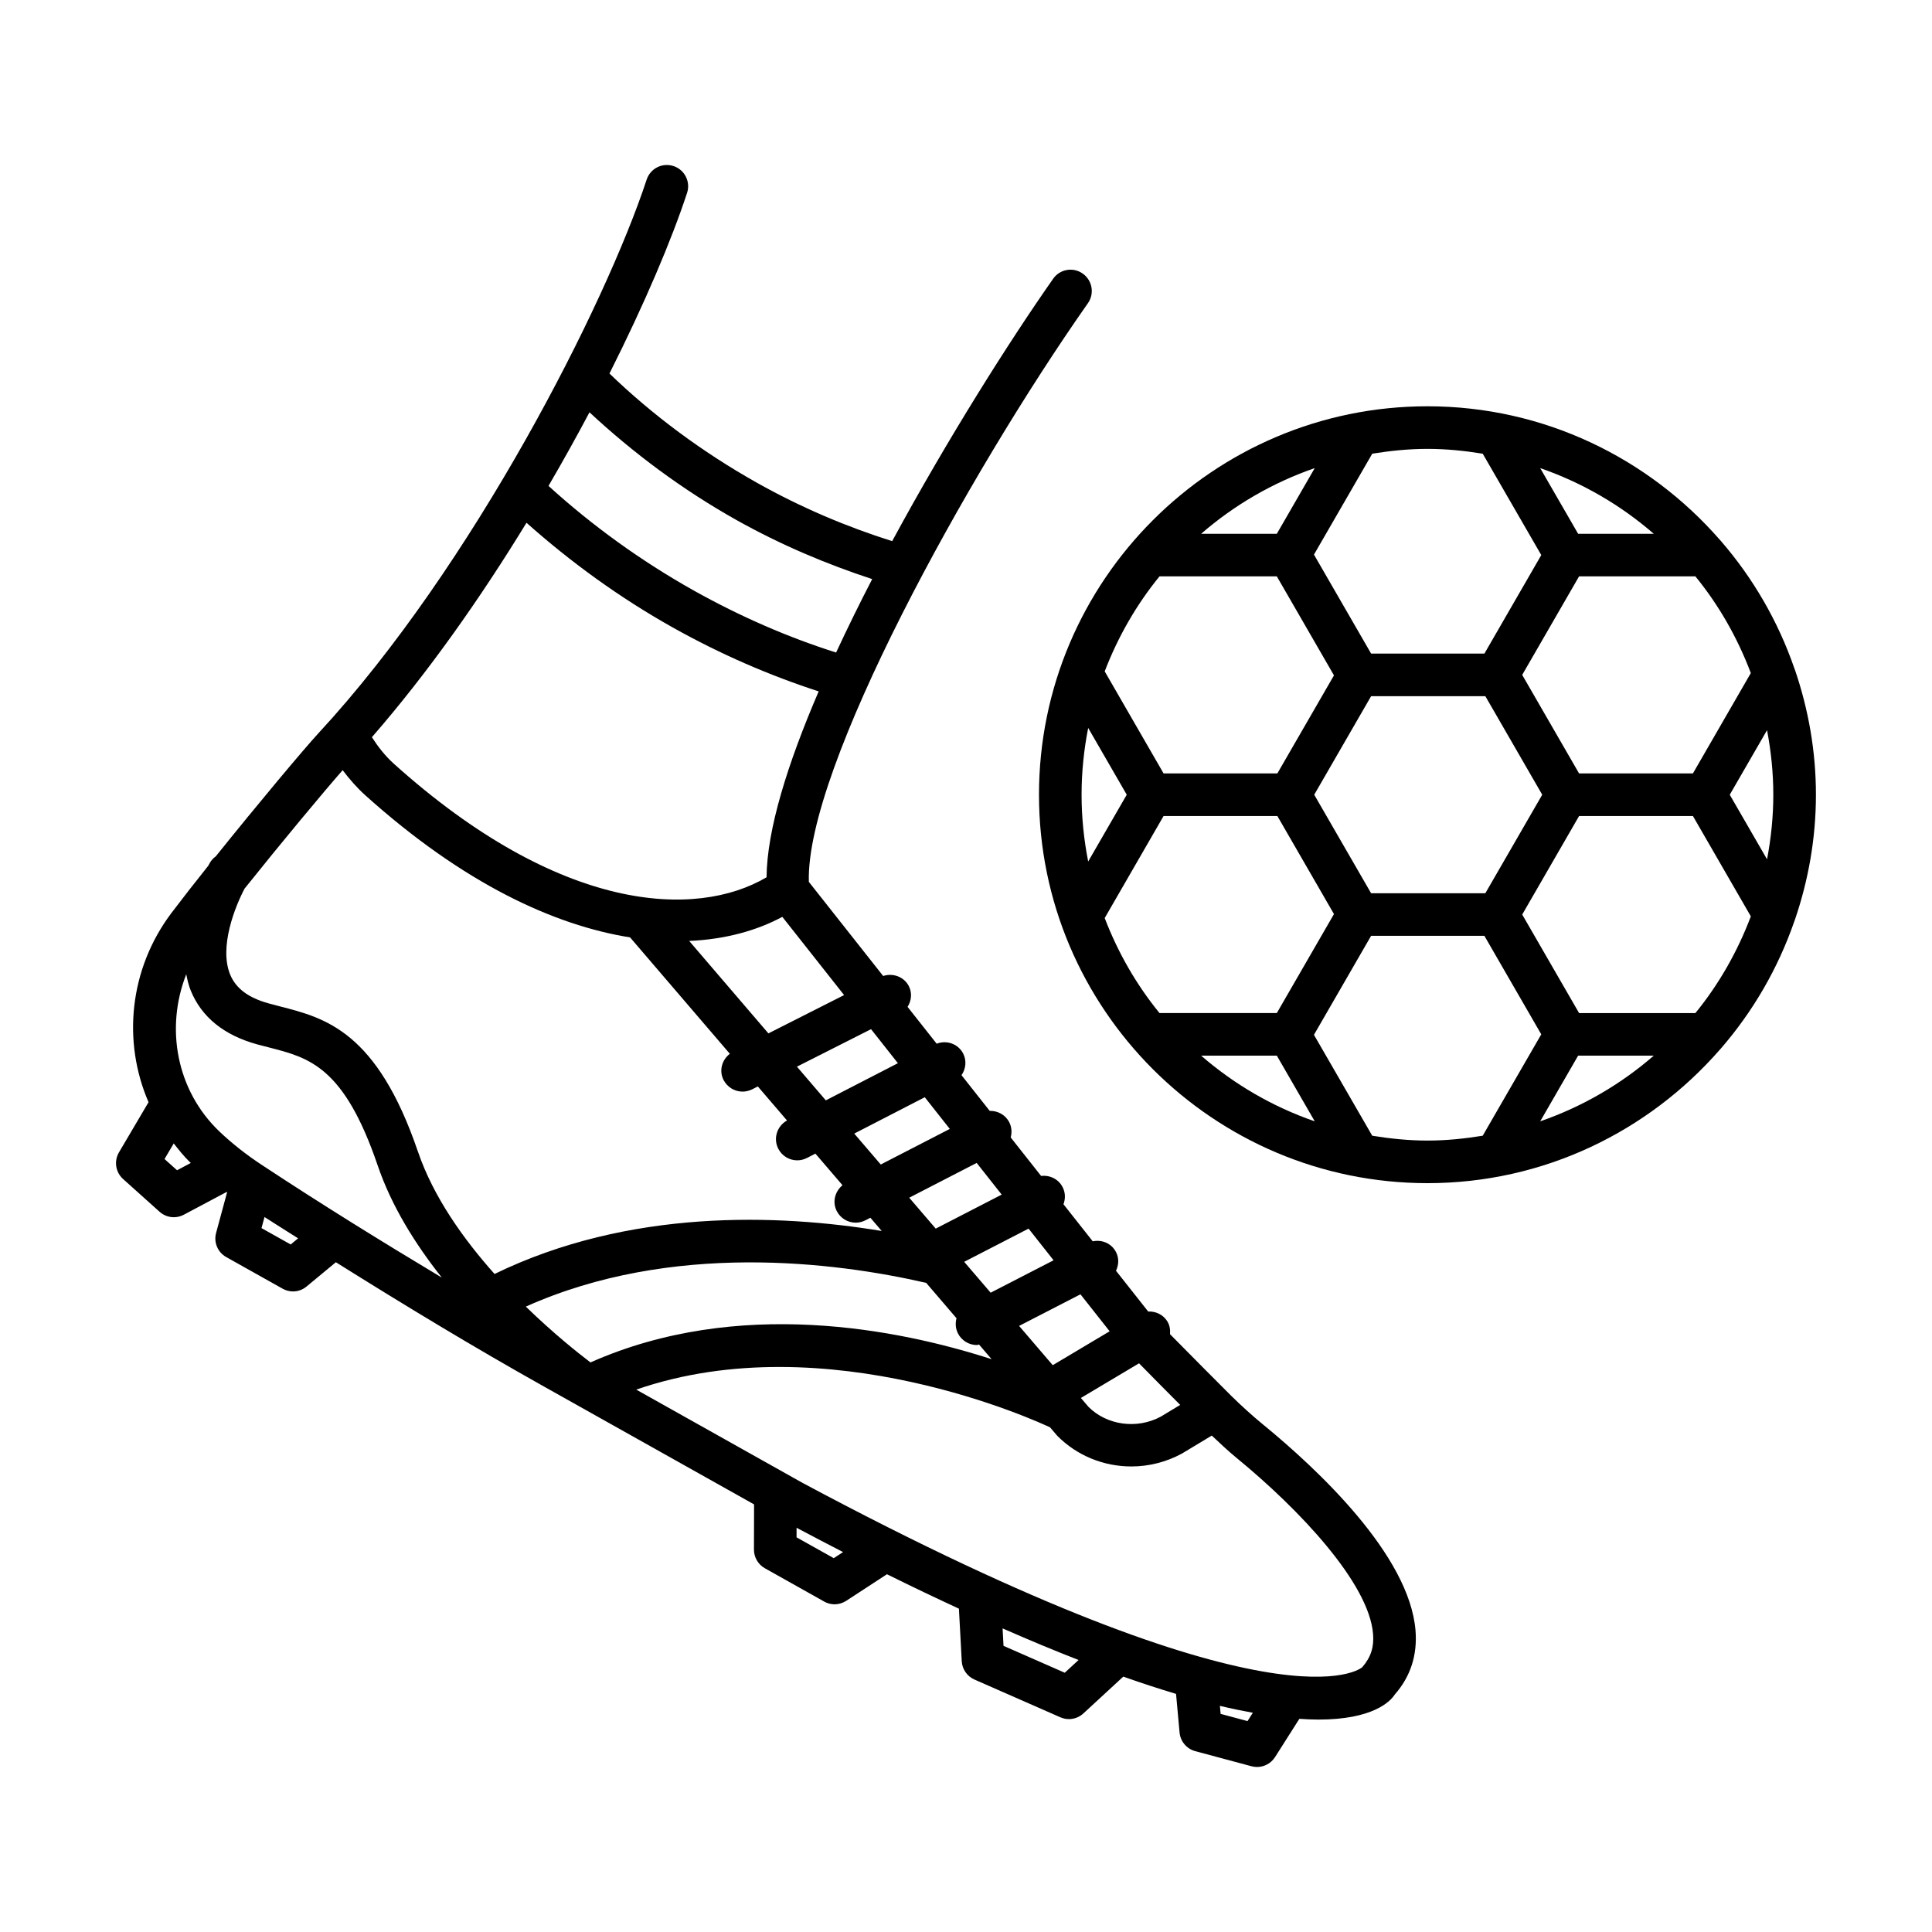
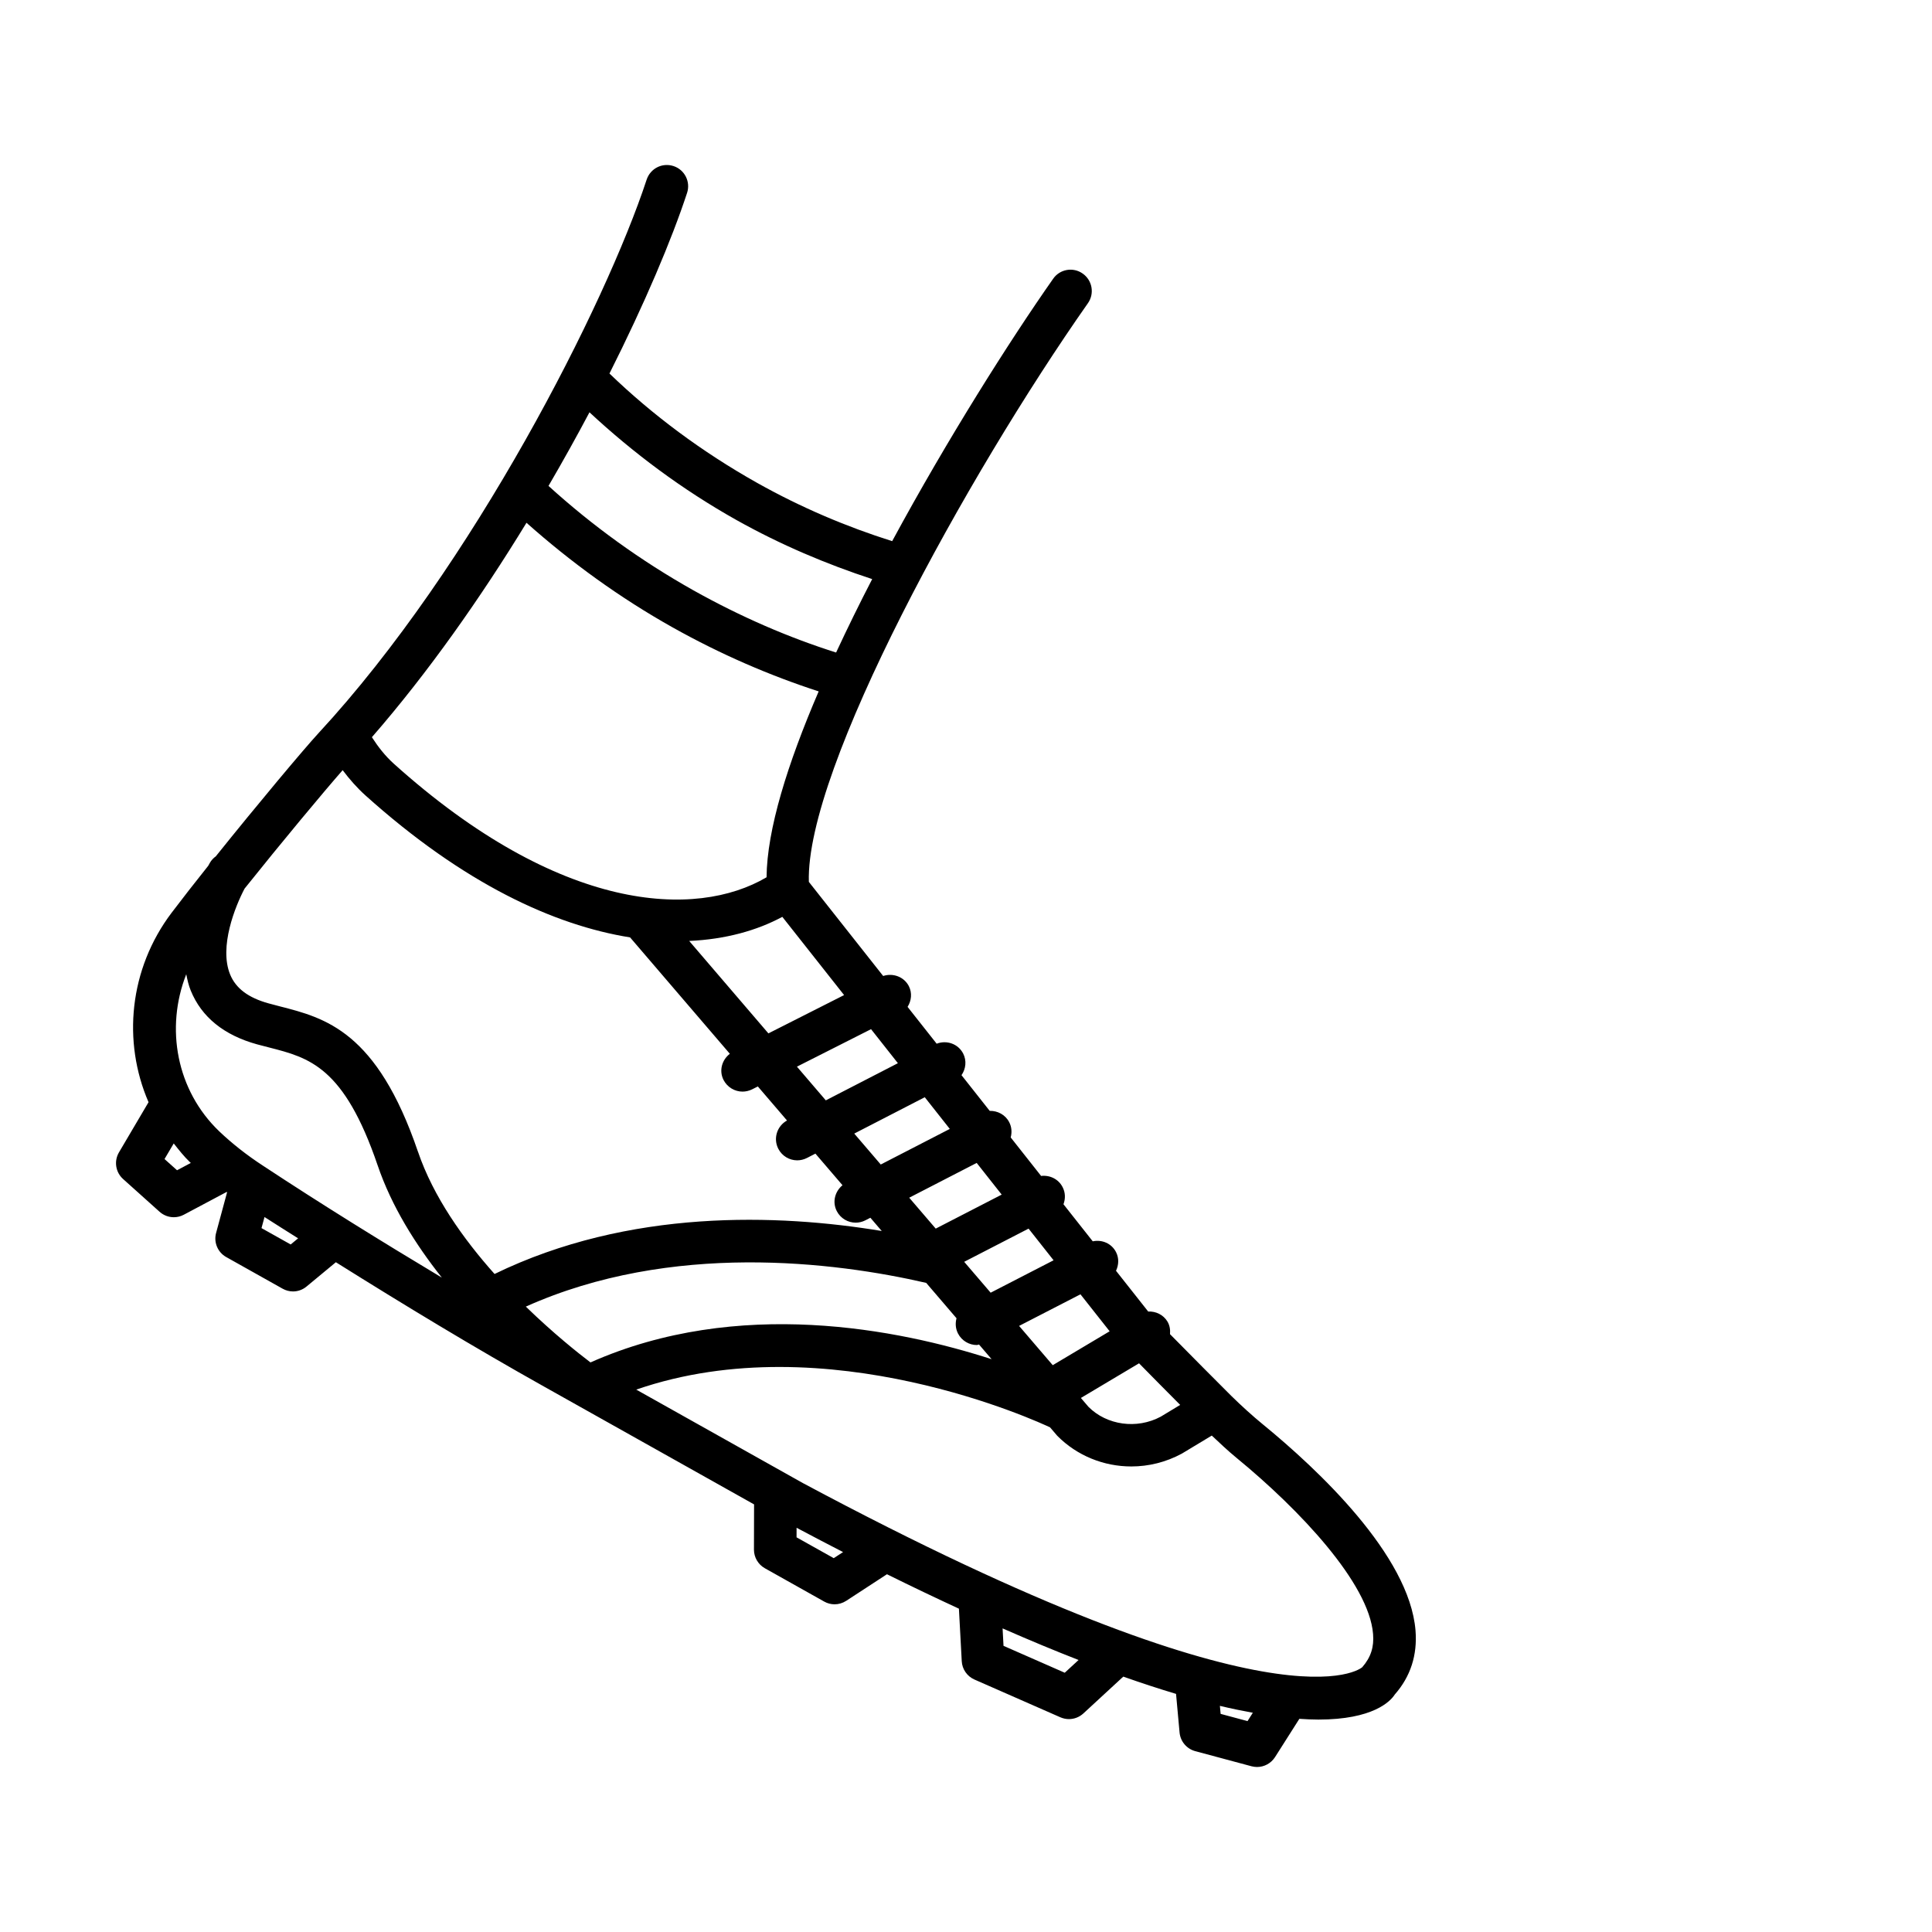
<svg xmlns="http://www.w3.org/2000/svg" fill="#000000" width="800px" height="800px" version="1.1" viewBox="144 144 512 512">
  <g>
    <path d="m478.8 521.58c-2.973-2.438-5.809-5.023-8.535-7.695-3.484-3.484-10.867-10.887-16.199-16.316 0.094-1.129-0.051-2.289-0.676-3.34-1.109-1.84-3.109-2.75-5.109-2.664l-8.527-10.797c0.727-1.531 0.84-3.336-0.004-4.969-1.191-2.305-3.738-3.352-6.16-2.836l-7.758-9.824c0.539-1.441 0.535-3.07-0.23-4.543-1.113-2.164-3.43-3.234-5.695-2.957l-8.059-10.207c0.352-1.309 0.281-2.742-0.395-4.039-1.023-1.988-3.082-3.047-5.168-3l-7.473-9.461c1.141-1.656 1.418-3.836 0.43-5.75-1.348-2.59-4.387-3.598-7.016-2.59l-7.707-9.758c1.012-1.621 1.262-3.664 0.34-5.488-1.289-2.516-4.215-3.543-6.809-2.699l-19.695-24.938c-0.898-30.004 41.941-107.74 73.957-153.36 1.789-2.547 1.172-6.055-1.375-7.844-2.519-1.801-6.07-1.199-7.844 1.375-11.398 16.234-27.918 42.289-42.656 69.531-11.996-3.785-24.023-8.844-35.801-15.453-14.625-8.223-27.73-17.992-39.121-28.973 9.359-18.602 16.492-35.457 20.566-47.859 0.977-2.957-0.633-6.152-3.594-7.117-3-0.977-6.137 0.648-7.117 3.594-10.832 32.949-45.957 102.38-87 146.73-3.769 4.086-16.113 18.801-27.18 32.605-0.617 0.449-1.164 1.016-1.57 1.719-0.078 0.133-0.277 0.508-0.43 0.781-3.547 4.453-6.914 8.754-9.715 12.457-11.266 14.922-13.062 34.152-6.109 50.199l-7.836 13.293c-1.363 2.312-0.91 5.269 1.086 7.062l9.676 8.684c1.059 0.949 2.41 1.445 3.773 1.445 0.91 0 1.816-0.219 2.644-0.66l11.367-6.043c0.035 0.027 0.07 0.051 0.109 0.078l-2.918 10.793c-0.676 2.492 0.426 5.121 2.684 6.387l14.945 8.383c0.852 0.48 1.801 0.73 2.754 0.73 1.281 0 2.559-0.441 3.594-1.309l7.766-6.434c18.184 11.395 36.555 22.523 55.121 32.926l55.707 31.25-0.031 11.996c0 2.035 1.102 3.922 2.891 4.93l15.719 8.824c0.852 0.48 1.801 0.73 2.754 0.73 1.074 0 2.148-0.316 3.082-0.922l10.801-7.047c6.711 3.328 13.004 6.316 19.07 9.125l0.75 13.918c0.109 2.121 1.418 4.004 3.359 4.859l22.777 10.008c0.73 0.316 1.5 0.48 2.269 0.48 1.391 0 2.766-0.523 3.828-1.5l10.574-9.758c4.992 1.762 9.648 3.281 13.984 4.574l0.934 10.238c0.219 2.356 1.871 4.32 4.156 4.941l14.918 4.004c0.48 0.125 0.977 0.191 1.461 0.191 1.898 0 3.703-0.965 4.762-2.617l6.449-10.148c1.785 0.121 3.492 0.199 5.043 0.199 14.438 0 19.078-4.805 20.234-6.633 4.184-4.75 6.027-10.461 5.504-16.984-1.625-19.996-25.957-42.734-40.328-54.516zm-32.941-16.289c3.496 3.57 7.594 7.703 10.902 11.023l-5.129 3.102c-6.359 3.426-14.328 2.269-19.16-2.574l-2.027-2.367zm-15.527-18.285 7.734 9.797-15.078 8.984-8.918-10.406zm-13.75-17.41 6.629 8.391-16.676 8.59-7.016-8.184zm-13.75-17.41 6.629 8.395-17.484 9.012-7.023-8.191zm-13.758-17.41 6.633 8.398-18.297 9.43-7.023-8.195zm-7.121-9.02-19.105 9.848-7.652-8.93 19.641-9.934zm-14.258-18.051-20.059 10.152-20.992-24.496c9.637-0.434 17.953-2.766 24.68-6.387zm-67.477-154.44c11.527 10.707 24.453 20.402 38.91 28.523 11.836 6.633 23.922 11.711 36.012 15.676-3.383 6.527-6.57 13.031-9.562 19.461-12.512-3.953-25.211-9.43-37.82-16.484-13.934-7.832-26.836-17.16-38.398-27.672 3.84-6.586 7.469-13.109 10.859-19.504zm-16.695 29.273c11.766 10.469 24.707 19.863 38.727 27.727 12.863 7.211 25.867 12.797 38.707 16.961-8.258 19.18-13.703 36.648-13.812 49.262-18.723 11.031-54.734 9.523-98.805-30.121-2.289-2.062-4.164-4.484-5.785-7.004 14.945-17.168 28.832-36.965 40.969-56.824zm-92.605 171.59-3.316-2.973 2.438-4.133c1.359 1.707 2.691 3.43 4.309 4.973 0.07 0.066 0.152 0.125 0.223 0.191zm30.117 19.668-7.734-4.336 0.797-2.934c2.941 1.914 5.945 3.75 8.906 5.644zm-7.281-20.836c-4.336-2.82-8.246-5.906-11.629-9.125-11.363-10.859-14.371-27.367-8.766-41.652 0.297 1.449 0.609 2.902 1.184 4.309 2.863 7.035 8.781 11.836 17.605 14.273l3.164 0.824c10.668 2.727 19.859 5.094 28.781 31.273 3.676 10.793 9.996 20.895 17.004 29.719-15.98-9.578-31.844-19.402-47.344-29.621zm41.016-3.731c-10.887-31.961-24.582-35.469-36.668-38.551l-2.957-0.785c-5.328-1.473-8.656-3.965-10.156-7.641-2.996-7.316 1.355-18.094 3.832-22.77 9.805-12.273 20.902-25.582 25.988-31.383 1.781 2.375 3.766 4.633 5.992 6.652 26.121 23.484 50.086 34.453 70.176 37.668l26.441 30.844c-2.106 1.617-2.918 4.469-1.676 6.926 1.004 1.953 2.988 3.098 5.039 3.098 0.852 0 1.734-0.207 2.547-0.605l1.508-0.762 7.731 9.02c-2.664 1.473-3.711 4.785-2.305 7.504 1.004 1.941 2.973 3.055 5.008 3.055 0.867 0 1.762-0.207 2.59-0.633l2.231-1.148 7.18 8.375c-2.012 1.652-2.758 4.461-1.512 6.867 1.004 1.941 2.973 3.055 5.008 3.055 0.879 0 1.762-0.207 2.59-0.633l1.301-0.672 3.012 3.512c-27.445-4.543-66.945-5.961-102.61 11.391-8.285-9.293-16.23-20.469-20.285-32.383zm28.582 41.035c38.555-17.285 81.895-11.867 106.1-6.289l8.035 9.375c-0.352 1.309-0.277 2.738 0.395 4.043 1.004 1.941 2.973 3.055 5.008 3.055 0.188 0 0.371-0.117 0.562-0.137l3.332 3.887c-24.617-7.969-67.219-16.5-106.3 0.855-3.367-2.555-9.879-7.742-17.133-14.789zm81.598 66.664-9.855-5.519 0.008-2.535c4.203 2.227 8.336 4.398 12.32 6.441zm61.219 30.363-16.227-7.129-0.246-4.621c7.188 3.156 13.895 5.941 20.137 8.371zm48.438 12.816-7.129-1.914-0.195-2.125c3.129 0.75 5.992 1.328 8.727 1.828zm30.414-14.289c-0.234 0.191-21.484 18.996-148.28-48.805l-44.129-24.754c50.637-17.52 107.1 8.789 109.66 10.004l1.906 2.227c5.269 5.328 12.387 8.133 19.625 8.133 4.57 0 9.18-1.113 13.418-3.414l7.91-4.769c2.137 2 4.258 4.019 6.516 5.871 16.805 13.777 35.141 33.266 36.227 46.688 0.293 3.453-0.574 6.191-2.859 8.82z" />
-     <path d="m619.68 321.53c-0.039-0.164-0.117-0.305-0.172-0.465-4.336-12.523-10.992-23.945-19.504-33.758-0.086-0.09-0.156-0.184-0.246-0.27-18.883-21.621-46.57-35.367-77.465-35.367-56.762 0-102.95 46.176-102.95 102.94 0.004 56.758 46.191 102.94 102.96 102.94 30.895 0 58.582-13.746 77.465-35.367 0.09-0.086 0.16-0.18 0.246-0.27 8.512-9.812 15.168-21.234 19.504-33.758 0.055-0.16 0.133-0.305 0.172-0.465 3.543-10.398 5.551-21.496 5.551-33.078 0-11.586-2.012-22.684-5.555-33.082zm-26.383-24.785c6.219 7.613 11.16 16.277 14.688 25.629l-15.344 26.59h-30.172l-15.07-26.109 15.07-26.109zm-40.59 57.863-15.074 26.109h-30.277l-15.074-26.109 15.074-26.109h30.277zm29.559-69.148h-20.047l-10.051-17.406c11.172 3.867 21.352 9.809 30.098 17.406zm-59.969-22.504c4.996 0 9.863 0.508 14.641 1.281l15.516 26.863-15.07 26.109h-30.023l-15.145-26.234 15.445-26.742c4.773-0.766 9.641-1.277 14.637-1.277zm-29.875 5.094-10.051 17.41h-20.059c8.75-7.598 18.934-13.543 30.109-17.41zm-41.141 28.695h31.09l15.145 26.234-15 25.984h-30.156l-15.602-27.039c3.519-9.18 8.406-17.684 14.523-25.18zm-20.652 57.863c0-6.055 0.625-11.969 1.75-17.699l10.219 17.699-10.219 17.699c-1.125-5.731-1.75-11.641-1.75-17.699zm6.129 32.684 15.602-27.039h30.156l15 25.984-15.145 26.234h-31.09c-6.117-7.492-11.004-15.996-14.523-25.18zm25.555 36.465h20.059l10.051 17.41c-11.176-3.867-21.359-9.812-30.109-17.41zm59.984 22.504c-4.996 0-9.859-0.508-14.641-1.281l-15.445-26.742 15.145-26.234h30.023l15.07 26.109-15.516 26.863c-4.777 0.777-9.645 1.285-14.637 1.285zm29.871-5.098 10.051-17.406h20.047c-8.746 7.598-18.926 13.539-30.098 17.406zm41.129-28.691h-30.824l-15.07-26.109 15.07-26.109h30.172l15.344 26.59c-3.535 9.352-8.477 18.016-14.691 25.629zm18.988-40.746-9.883-17.113 9.883-17.113c1.055 5.551 1.66 11.262 1.66 17.113 0.004 5.852-0.605 11.559-1.66 17.113z" />
  </g>
</svg>